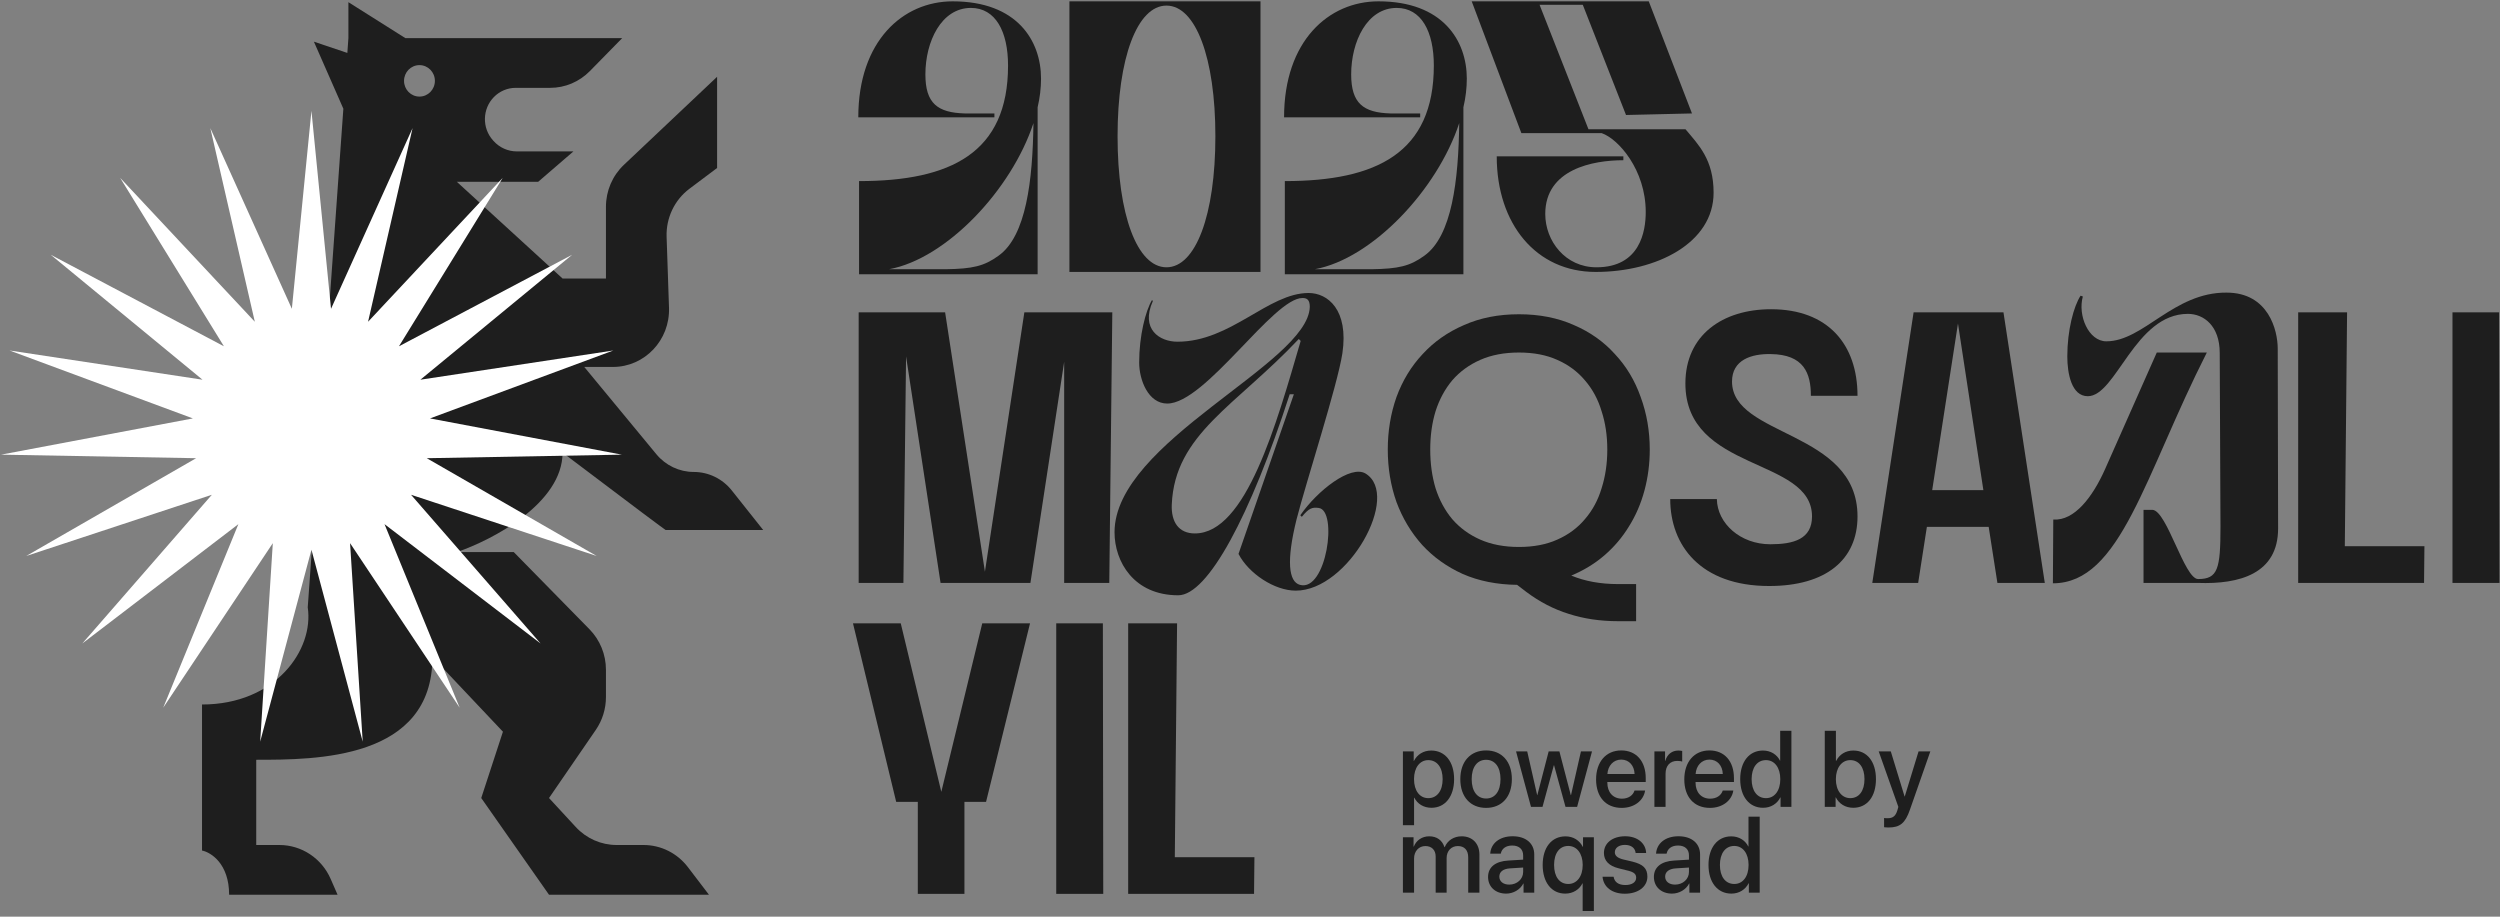
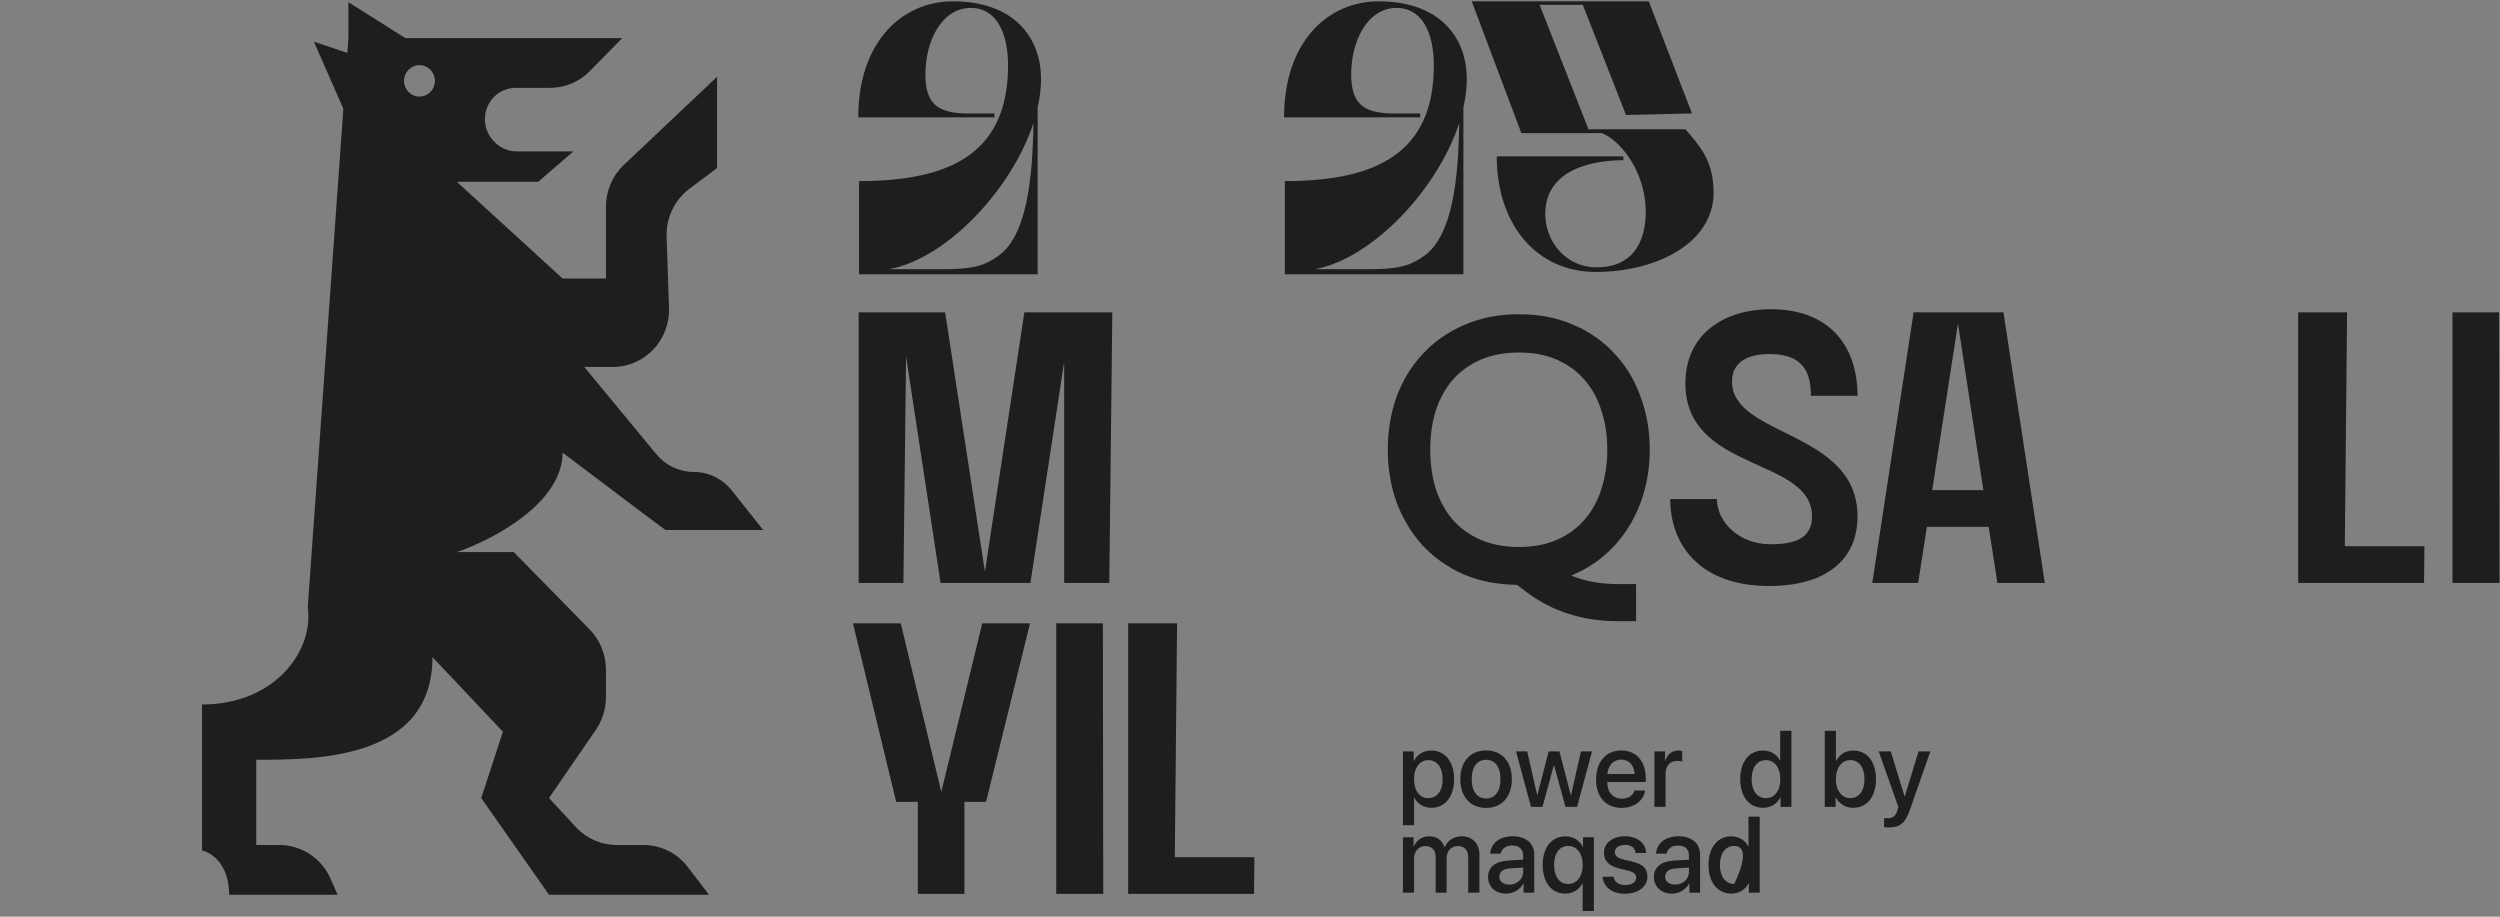
<svg xmlns="http://www.w3.org/2000/svg" width="360" height="132" viewBox="0 0 360 132" fill="none">
  <rect x="0" y="0" width="360" height="132" fill="#808080" stroke="none" />
  <g clip-path="url(#clip0_79_1153)">
    <path d="M123.594 16.893C123.594 5.871 130.036 0.193 137.188 0.193C146.47 0.193 149.909 5.871 149.909 11.326C149.909 12.662 149.745 14.054 149.418 15.446V39.493H123.703V26.078C136.915 26.078 145.159 22.014 145.159 9.434C145.159 4.535 143.357 1.14 139.809 1.14C135.55 1.14 133.257 5.983 133.257 10.714C133.257 14.889 135.004 16.225 138.935 16.336H143.194V16.893H123.594ZM128.016 38.769H136.151C140.082 38.714 141.72 38.324 143.794 36.821C147.78 33.982 148.708 25.966 148.817 17.728C145.651 27.358 136.26 37.266 128.016 38.769Z" fill="#1E1E1E" />
-     <path d="M153.996 39.159V0.193H181.512V39.159H153.996ZM160.93 19.62C160.93 30.976 163.769 38.491 167.973 38.491C172.177 38.491 175.015 30.976 175.015 19.62C175.015 8.32 172.177 0.806 167.973 0.806C163.769 0.806 160.93 8.32 160.93 19.62Z" fill="#1E1E1E" />
    <path d="M184.906 16.893C184.906 5.871 191.348 0.193 198.501 0.193C207.782 0.193 211.221 5.871 211.221 11.326C211.221 12.662 211.058 14.054 210.73 15.446V39.493H185.015V26.078C198.227 26.078 206.472 22.014 206.472 9.434C206.472 4.535 204.67 1.14 201.121 1.14C196.863 1.14 194.57 5.983 194.57 10.714C194.57 14.889 196.317 16.225 200.248 16.336H204.506V16.893H184.906ZM189.328 38.769H197.463C201.394 38.714 203.032 38.324 205.107 36.821C209.092 33.982 210.02 25.966 210.13 17.728C206.963 27.358 197.573 37.266 189.328 38.769Z" fill="#1E1E1E" />
    <path d="M215.529 22.515H233.764V23.072C229.396 23.072 222.517 24.352 222.517 30.809C222.517 34.706 225.411 38.491 229.888 38.491C236.167 38.491 236.986 33.314 236.986 30.531C236.986 24.463 233.055 20.01 230.652 19.175H219.078L211.926 0.193H237.422L243.646 16.336L234.146 16.559L227.923 0.694H221.698L228.742 18.619H242.718C244.574 20.845 246.758 22.96 246.758 27.748C246.758 34.984 238.569 39.159 229.779 39.159C221.207 39.159 215.529 32.256 215.529 22.515Z" fill="#1E1E1E" />
    <path d="M147.507 44.975H160.173L159.737 83.94H153.24V52.1L148.381 83.94H135.441L130.473 51.32L130.091 83.94H123.648V44.975H136.097L141.829 82.326L147.507 44.975Z" fill="#1E1E1E" />
-     <path d="M193.304 50.875C192.595 55.495 188.063 69.467 186.698 74.811C185.224 80.767 185.552 83.773 187.19 84.219C191.011 85.276 192.704 73.419 189.865 73.141C188.992 73.03 188.5 73.141 187.463 74.421L187.244 74.199C189.701 70.636 194.506 66.907 196.635 68.187C201.767 71.304 194.178 85.053 186.589 85.053C183.532 85.053 179.819 82.604 178.345 79.765L186.316 56.776H185.716C180.038 74.31 173.923 85.721 169.664 85.721C163.276 85.721 160.492 80.878 160.492 76.648C160.492 63.567 188.391 52.378 188.609 44.195C188.609 43.193 188.227 42.915 187.572 42.915C183.368 42.859 173.595 58.112 168.081 58.112C165.351 58.112 164.041 54.716 164.041 52.211C164.041 48.314 164.969 44.752 165.897 43.193L166.006 43.36C164.205 47.424 166.989 49.205 169.555 49.205C177.253 49.205 182.604 42.191 188.445 42.191C191.175 42.191 194.233 44.585 193.304 50.875ZM187.299 49.094L187.026 48.816C177.963 58.445 169.173 62.509 168.736 72.64C168.627 75.145 169.719 76.815 172.066 76.815C179.437 76.815 183.805 61.062 187.299 49.094Z" fill="#1E1E1E" />
    <path d="M226.265 82.882C228.23 83.699 230.468 84.107 232.98 84.107H235.6V89.451H232.98C230.432 89.451 228.066 89.098 225.882 88.393C223.735 87.725 221.696 86.668 219.768 85.22L218.457 84.218C215.545 84.181 212.943 83.662 210.65 82.66C208.357 81.621 206.41 80.229 204.808 78.485C203.206 76.704 201.969 74.644 201.096 72.306C200.258 69.931 199.84 67.408 199.84 64.736C199.84 62.064 200.258 59.54 201.096 57.165C201.969 54.79 203.224 52.73 204.862 50.986C206.5 49.205 208.484 47.813 210.814 46.811C213.143 45.772 215.782 45.253 218.73 45.253C221.678 45.253 224.317 45.772 226.646 46.811C228.976 47.813 230.941 49.205 232.543 50.986C234.181 52.73 235.418 54.79 236.256 57.165C237.129 59.54 237.566 62.064 237.566 64.736C237.566 66.776 237.311 68.743 236.801 70.636C236.292 72.528 235.546 74.254 234.563 75.813C233.617 77.371 232.434 78.763 231.014 79.988C229.631 81.175 228.048 82.14 226.265 82.882ZM218.73 78.763C220.841 78.763 222.679 78.411 224.244 77.706C225.846 77 227.174 76.017 228.23 74.755C229.322 73.493 230.122 72.009 230.632 70.302C231.178 68.595 231.451 66.739 231.451 64.736C231.451 62.731 231.178 60.895 230.632 59.225C230.122 57.517 229.322 56.033 228.23 54.771C227.174 53.51 225.846 52.526 224.244 51.821C222.679 51.116 220.841 50.764 218.73 50.764C216.619 50.764 214.763 51.116 213.161 51.821C211.56 52.526 210.213 53.51 209.121 54.771C208.066 56.033 207.265 57.517 206.719 59.225C206.209 60.895 205.955 62.731 205.955 64.736C205.955 66.739 206.209 68.595 206.719 70.302C207.265 72.009 208.066 73.493 209.121 74.755C210.213 76.017 211.56 77 213.161 77.706C214.763 78.411 216.619 78.763 218.73 78.763Z" fill="#1E1E1E" />
    <path d="M260.931 74.366C260.931 65.793 242.696 68.02 242.696 55.217C242.696 48.259 248.046 44.529 255.034 44.529C263.224 44.529 267.482 49.595 267.482 56.998H260.767C260.767 53.77 259.784 51.042 254.98 50.987C252.195 50.931 249.411 51.821 249.411 54.938C249.411 62.955 267.482 61.952 267.482 74.366C267.482 80.6 262.951 84.385 254.761 84.385C244.825 84.385 240.512 78.485 240.512 71.861H247.227C247.282 75.368 250.612 78.373 254.925 78.373C258.256 78.373 260.931 77.65 260.931 74.366Z" fill="#1E1E1E" />
    <path d="M287.626 83.94L286.37 75.869H277.471L276.215 83.94H269.609L275.56 44.975H288.499L294.451 83.94H287.626ZM278.236 70.581H285.606L281.948 46.589L278.236 70.581Z" fill="#1E1E1E" />
-     <path d="M299.603 42.581L299.93 42.693C299.166 45.42 300.749 49.15 303.315 49.15C308.666 49.15 312.979 42.08 320.622 42.136C326.683 42.136 327.993 47.591 327.993 50.207L328.048 76.091C328.048 82.604 322.534 84.163 316.473 83.94H308.666V73.419C309.157 73.419 309.649 73.419 309.976 73.419C312.051 73.587 314.562 83.384 316.528 83.384C319.367 83.384 319.749 81.937 319.749 75.869L319.64 50.82C319.64 46.923 317.347 45.197 315.054 45.197C307.41 45.197 304.735 57.054 300.64 57.054C298.293 57.054 297.692 53.77 297.692 51.321C297.692 47.535 298.62 44.084 299.603 42.581ZM303.097 67.63L310.577 50.764H317.784C308.83 68.41 305.39 83.996 295.617 83.996L295.672 74.811C298.73 75.034 301.35 71.527 303.097 67.63Z" fill="#1E1E1E" />
    <path d="M349.118 78.652L349.063 83.94H330.938V44.975H337.98L337.653 78.652H349.118Z" fill="#1E1E1E" />
    <path d="M359.872 44.975L359.926 83.94H353.156V44.975H359.872Z" fill="#1E1E1E" />
    <path d="M148.325 89.756L141.991 115.473H138.879V128.721H132.164V115.473H129.052L122.828 89.756H129.707L135.549 114.026L141.445 89.756H148.325Z" fill="#1E1E1E" />
    <path d="M158.813 89.756L158.868 128.721H152.098V89.756H158.813Z" fill="#1E1E1E" />
    <path d="M180.638 123.433L180.583 128.721H162.457V89.756H169.5L169.173 123.433H180.638Z" fill="#1E1E1E" />
    <path d="M206.096 108.077C208.082 108.077 209.392 109.67 209.392 112.195C209.392 114.721 208.09 116.321 206.126 116.321C205.003 116.321 204.11 115.76 203.664 114.873H203.626V118.825H202.02V108.206H203.574V109.579H203.604C204.065 108.661 204.965 108.077 206.096 108.077ZM205.672 114.934C206.944 114.934 207.74 113.872 207.74 112.195C207.74 110.527 206.944 109.458 205.672 109.458C204.445 109.458 203.619 110.55 203.619 112.195C203.619 113.856 204.437 114.934 205.672 114.934Z" fill="#1E1E1E" />
    <path d="M213.997 116.336C211.758 116.336 210.285 114.766 210.285 112.195C210.285 109.631 211.766 108.062 213.997 108.062C216.229 108.062 217.709 109.631 217.709 112.195C217.709 114.766 216.236 116.336 213.997 116.336ZM213.997 114.986C215.262 114.986 216.073 113.97 216.073 112.195C216.073 110.428 215.254 109.411 213.997 109.411C212.74 109.411 211.922 110.428 211.922 112.195C211.922 113.97 212.74 114.986 213.997 114.986Z" fill="#1E1E1E" />
    <path d="M229.248 108.206L227.106 116.185H225.432L223.788 110.209H223.75L222.121 116.185H220.462L218.312 108.206H219.919L221.348 114.486H221.378L223.007 108.206H224.554L226.19 114.486H226.228L227.656 108.206H229.248Z" fill="#1E1E1E" />
    <path d="M233.459 109.381C232.335 109.381 231.547 110.254 231.465 111.459H235.378C235.341 110.238 234.582 109.381 233.459 109.381ZM235.37 113.841H236.895C236.672 115.297 235.318 116.336 233.526 116.336C231.227 116.336 229.836 114.751 229.836 112.233C229.836 109.73 231.249 108.062 233.459 108.062C235.631 108.062 236.985 109.624 236.985 112.043V112.605H231.457V112.703C231.457 114.091 232.276 115.009 233.563 115.009C234.478 115.009 235.155 114.539 235.37 113.841Z" fill="#1E1E1E" />
    <path d="M238.234 116.185V108.206H239.767V109.564H239.804C240.064 108.631 240.764 108.077 241.686 108.077C241.917 108.077 242.118 108.115 242.237 108.138V109.662C242.11 109.609 241.828 109.571 241.515 109.571C240.481 109.571 239.841 110.277 239.841 111.407V116.185H238.234Z" fill="#1E1E1E" />
-     <path d="M246.162 109.381C245.038 109.381 244.25 110.254 244.168 111.459H248.081C248.044 110.238 247.285 109.381 246.162 109.381ZM248.074 113.841H249.598C249.375 115.297 248.021 116.336 246.229 116.336C243.93 116.336 242.539 114.751 242.539 112.233C242.539 109.73 243.952 108.062 246.162 108.062C248.334 108.062 249.688 109.624 249.688 112.043V112.605H244.16V112.703C244.16 114.091 244.979 115.009 246.266 115.009C247.181 115.009 247.858 114.539 248.074 113.841Z" fill="#1E1E1E" />
    <path d="M253.878 116.321C251.899 116.321 250.59 114.713 250.59 112.195C250.59 109.677 251.899 108.077 253.863 108.077C254.986 108.077 255.879 108.653 256.318 109.533H256.347V105.24H257.962V116.185H256.4V114.827H256.37C255.909 115.738 255.016 116.321 253.878 116.321ZM254.302 109.457C253.03 109.457 252.234 110.519 252.234 112.195C252.234 113.879 253.03 114.933 254.302 114.933C255.537 114.933 256.362 113.864 256.362 112.195C256.362 110.542 255.537 109.457 254.302 109.457Z" fill="#1E1E1E" />
    <path d="M266.872 116.321C265.726 116.321 264.841 115.752 264.358 114.827H264.328V116.185H262.766V105.24H264.372V109.564H264.41C264.878 108.638 265.771 108.077 266.88 108.077C268.851 108.077 270.138 109.67 270.138 112.195C270.138 114.729 268.858 116.321 266.872 116.321ZM266.441 109.457C265.221 109.457 264.365 110.549 264.365 112.195C264.365 113.856 265.221 114.933 266.441 114.933C267.705 114.933 268.486 113.887 268.486 112.195C268.486 110.519 267.705 109.457 266.441 109.457Z" fill="#1E1E1E" />
    <path d="M271.963 119.158C271.837 119.158 271.428 119.143 271.309 119.12V117.793C271.428 117.823 271.696 117.823 271.83 117.823C272.581 117.823 272.975 117.505 273.221 116.686C273.221 116.67 273.362 116.2 273.362 116.193L270.535 108.206H272.276L274.262 114.698H274.284L276.271 108.206H277.967L275.028 116.602C274.359 118.536 273.593 119.158 271.963 119.158Z" fill="#1E1E1E" />
    <path d="M202.02 128.544V120.565H203.552V121.907H203.589C203.939 121.02 204.757 120.428 205.813 120.428C206.9 120.428 207.688 120.997 208.001 121.99H208.038C208.439 121.02 209.362 120.428 210.478 120.428C212.025 120.428 213.037 121.475 213.037 123.06V128.544H211.422V123.454C211.422 122.423 210.879 121.831 209.927 121.831C208.975 121.831 208.313 122.552 208.313 123.56V128.544H206.736V123.333C206.736 122.415 206.163 121.831 205.255 121.831C204.303 121.831 203.626 122.59 203.626 123.613V128.544H202.02Z" fill="#1E1E1E" />
    <path d="M217.331 127.384C218.455 127.384 219.333 126.595 219.333 125.556V124.926L217.406 125.048C216.446 125.116 215.903 125.548 215.903 126.231C215.903 126.928 216.468 127.384 217.331 127.384ZM216.885 128.68C215.352 128.68 214.281 127.71 214.281 126.276C214.281 124.881 215.33 124.024 217.19 123.918L219.333 123.789V123.174C219.333 122.287 218.745 121.756 217.763 121.756C216.833 121.756 216.253 122.211 216.111 122.924H214.594C214.683 121.483 215.888 120.421 217.822 120.421C219.719 120.421 220.932 121.445 220.932 123.045V128.544H219.392V127.232H219.355C218.901 128.119 217.912 128.68 216.885 128.68Z" fill="#1E1E1E" />
    <path d="M225.433 120.436C226.564 120.436 227.456 121.02 227.917 121.937H227.955V120.564H229.517V131.183H227.903V127.201H227.873C227.426 128.096 226.511 128.68 225.395 128.68C223.431 128.68 222.145 127.072 222.145 124.554C222.145 122.036 223.431 120.436 225.433 120.436ZM225.827 127.292C227.062 127.292 227.91 126.215 227.91 124.554C227.91 122.901 227.062 121.816 225.827 121.816C224.57 121.816 223.789 122.863 223.789 124.554C223.789 126.245 224.57 127.292 225.827 127.292Z" fill="#1E1E1E" />
    <path d="M230.966 122.825C230.966 121.399 232.202 120.421 234.031 120.421C235.772 120.421 236.992 121.415 237.044 122.833H235.534C235.46 122.112 234.887 121.665 233.987 121.665C233.116 121.665 232.536 122.097 232.536 122.727C232.536 123.22 232.923 123.553 233.734 123.758L235.05 124.069C236.627 124.456 237.223 125.063 237.223 126.238C237.223 127.695 235.891 128.696 233.972 128.696C232.12 128.696 230.892 127.717 230.766 126.254H232.358C232.484 127.02 233.064 127.444 234.046 127.444C235.013 127.444 235.608 127.035 235.608 126.39C235.608 125.882 235.311 125.601 234.492 125.389L233.094 125.04C231.681 124.691 230.966 123.94 230.966 122.825Z" fill="#1E1E1E" />
    <path d="M241.21 127.384C242.333 127.384 243.211 126.595 243.211 125.556V124.926L241.285 125.048C240.325 125.116 239.782 125.548 239.782 126.231C239.782 126.928 240.347 127.384 241.21 127.384ZM240.764 128.68C239.231 128.68 238.16 127.71 238.16 126.276C238.16 124.881 239.209 124.024 241.069 123.918L243.211 123.789V123.174C243.211 122.287 242.624 121.756 241.642 121.756C240.712 121.756 240.131 122.211 239.99 122.924H238.472C238.562 121.483 239.767 120.421 241.701 120.421C243.598 120.421 244.811 121.445 244.811 123.045V128.544H243.271V127.232H243.234C242.78 128.119 241.79 128.68 240.764 128.68Z" fill="#1E1E1E" />
-     <path d="M249.312 128.68C247.333 128.68 246.023 127.072 246.023 124.554C246.023 122.036 247.333 120.435 249.297 120.435C250.42 120.435 251.313 121.012 251.752 121.892H251.781V117.599H253.396V128.543H251.834V127.186H251.804C251.342 128.096 250.45 128.68 249.312 128.68ZM249.735 121.816C248.463 121.816 247.667 122.877 247.667 124.554C247.667 126.238 248.463 127.292 249.735 127.292C250.971 127.292 251.796 126.222 251.796 124.554C251.796 122.9 250.971 121.816 249.735 121.816Z" fill="#1E1E1E" />
+     <path d="M249.312 128.68C247.333 128.68 246.023 127.072 246.023 124.554C246.023 122.036 247.333 120.435 249.297 120.435C250.42 120.435 251.313 121.012 251.752 121.892H251.781V117.599H253.396V128.543H251.834V127.186H251.804C251.342 128.096 250.45 128.68 249.312 128.68ZM249.735 121.816C248.463 121.816 247.667 122.877 247.667 124.554C247.667 126.238 248.463 127.292 249.735 127.292C251.796 122.9 250.971 121.816 249.735 121.816Z" fill="#1E1E1E" />
    <path fill-rule="evenodd" clip-rule="evenodd" d="M29.09 101.448C39.708 101.448 45.226 93.561 44.315 87.459L49.444 15.656L45.2 6.001L50.018 7.622L50.17 5.487V0.314L58.368 5.487H89.598L84.938 10.238C83.423 11.782 81.368 12.65 79.225 12.65H74.255C73.081 12.65 71.955 13.125 71.125 13.971C69.449 15.68 69.39 18.432 70.993 20.213L71.07 20.299C71.931 21.257 73.147 21.802 74.422 21.802H82.572L77.497 26.179H65.785L81.01 40.106H87.256V29.777C87.256 27.483 88.194 25.293 89.845 23.734L103.262 11.058V24.19L99.275 27.184C97.128 28.797 95.899 31.385 95.991 34.102L96.337 44.317C96.494 48.976 92.833 52.84 88.261 52.84H84.133L94.514 65.406C95.853 67.026 97.824 67.961 99.902 67.961C102.027 67.961 104.039 68.939 105.376 70.623L109.898 76.317H95.844C95.454 76.052 91.941 73.452 81.01 65.175C81.01 72.497 70.86 77.776 65.785 79.501H73.983L84.889 90.617C86.405 92.162 87.256 94.258 87.256 96.443V100.38C87.256 102.071 86.746 103.721 85.795 105.106L79.058 114.916L82.911 119.089C84.439 120.743 86.567 121.68 88.795 121.68H92.674C95.167 121.68 97.52 122.854 99.052 124.86L102.09 128.843H79.058L69.299 114.916L72.422 105.365L62.272 94.622C62.272 109.407 45.486 109.407 36.897 109.407V121.68H40.235C43.428 121.68 46.322 123.597 47.619 126.573L48.609 128.843H32.994C32.994 124.386 30.391 122.741 29.09 122.476V101.448ZM62.625 11.643C62.625 12.894 61.63 13.909 60.403 13.909C59.175 13.909 58.181 12.894 58.181 11.643C58.181 10.392 59.175 9.377 60.403 9.377C61.63 9.377 62.625 10.392 62.625 11.643Z" fill="#1E1E1E" />
-     <path d="M44.848 15.968L47.667 44.467L59.41 18.445L53.001 46.333L72.394 25.61L57.451 49.865L82.393 36.684L60.535 54.678L88.324 50.469L61.92 60.252L89.543 65.47L61.454 65.982L85.919 80.062L59.189 71.247L77.844 92.664L55.37 75.477L66.193 101.91L50.41 78.214L52.23 106.797L44.848 79.16L37.466 106.797L39.285 78.214L23.502 101.91L34.326 75.477L11.851 92.664L30.506 71.247L3.777 80.062L28.241 65.982L0.152 65.47L27.776 60.252L1.372 50.469L29.16 54.678L7.302 36.684L32.244 49.865L17.301 25.61L36.694 46.333L30.285 18.445L42.028 44.467L44.848 15.968Z" fill="white" />
  </g>
  <defs>
    <clipPath id="clip0_79_1153">
      <rect width="360" height="131" fill="white" transform="translate(0 0.193)" />
    </clipPath>
  </defs>
</svg>